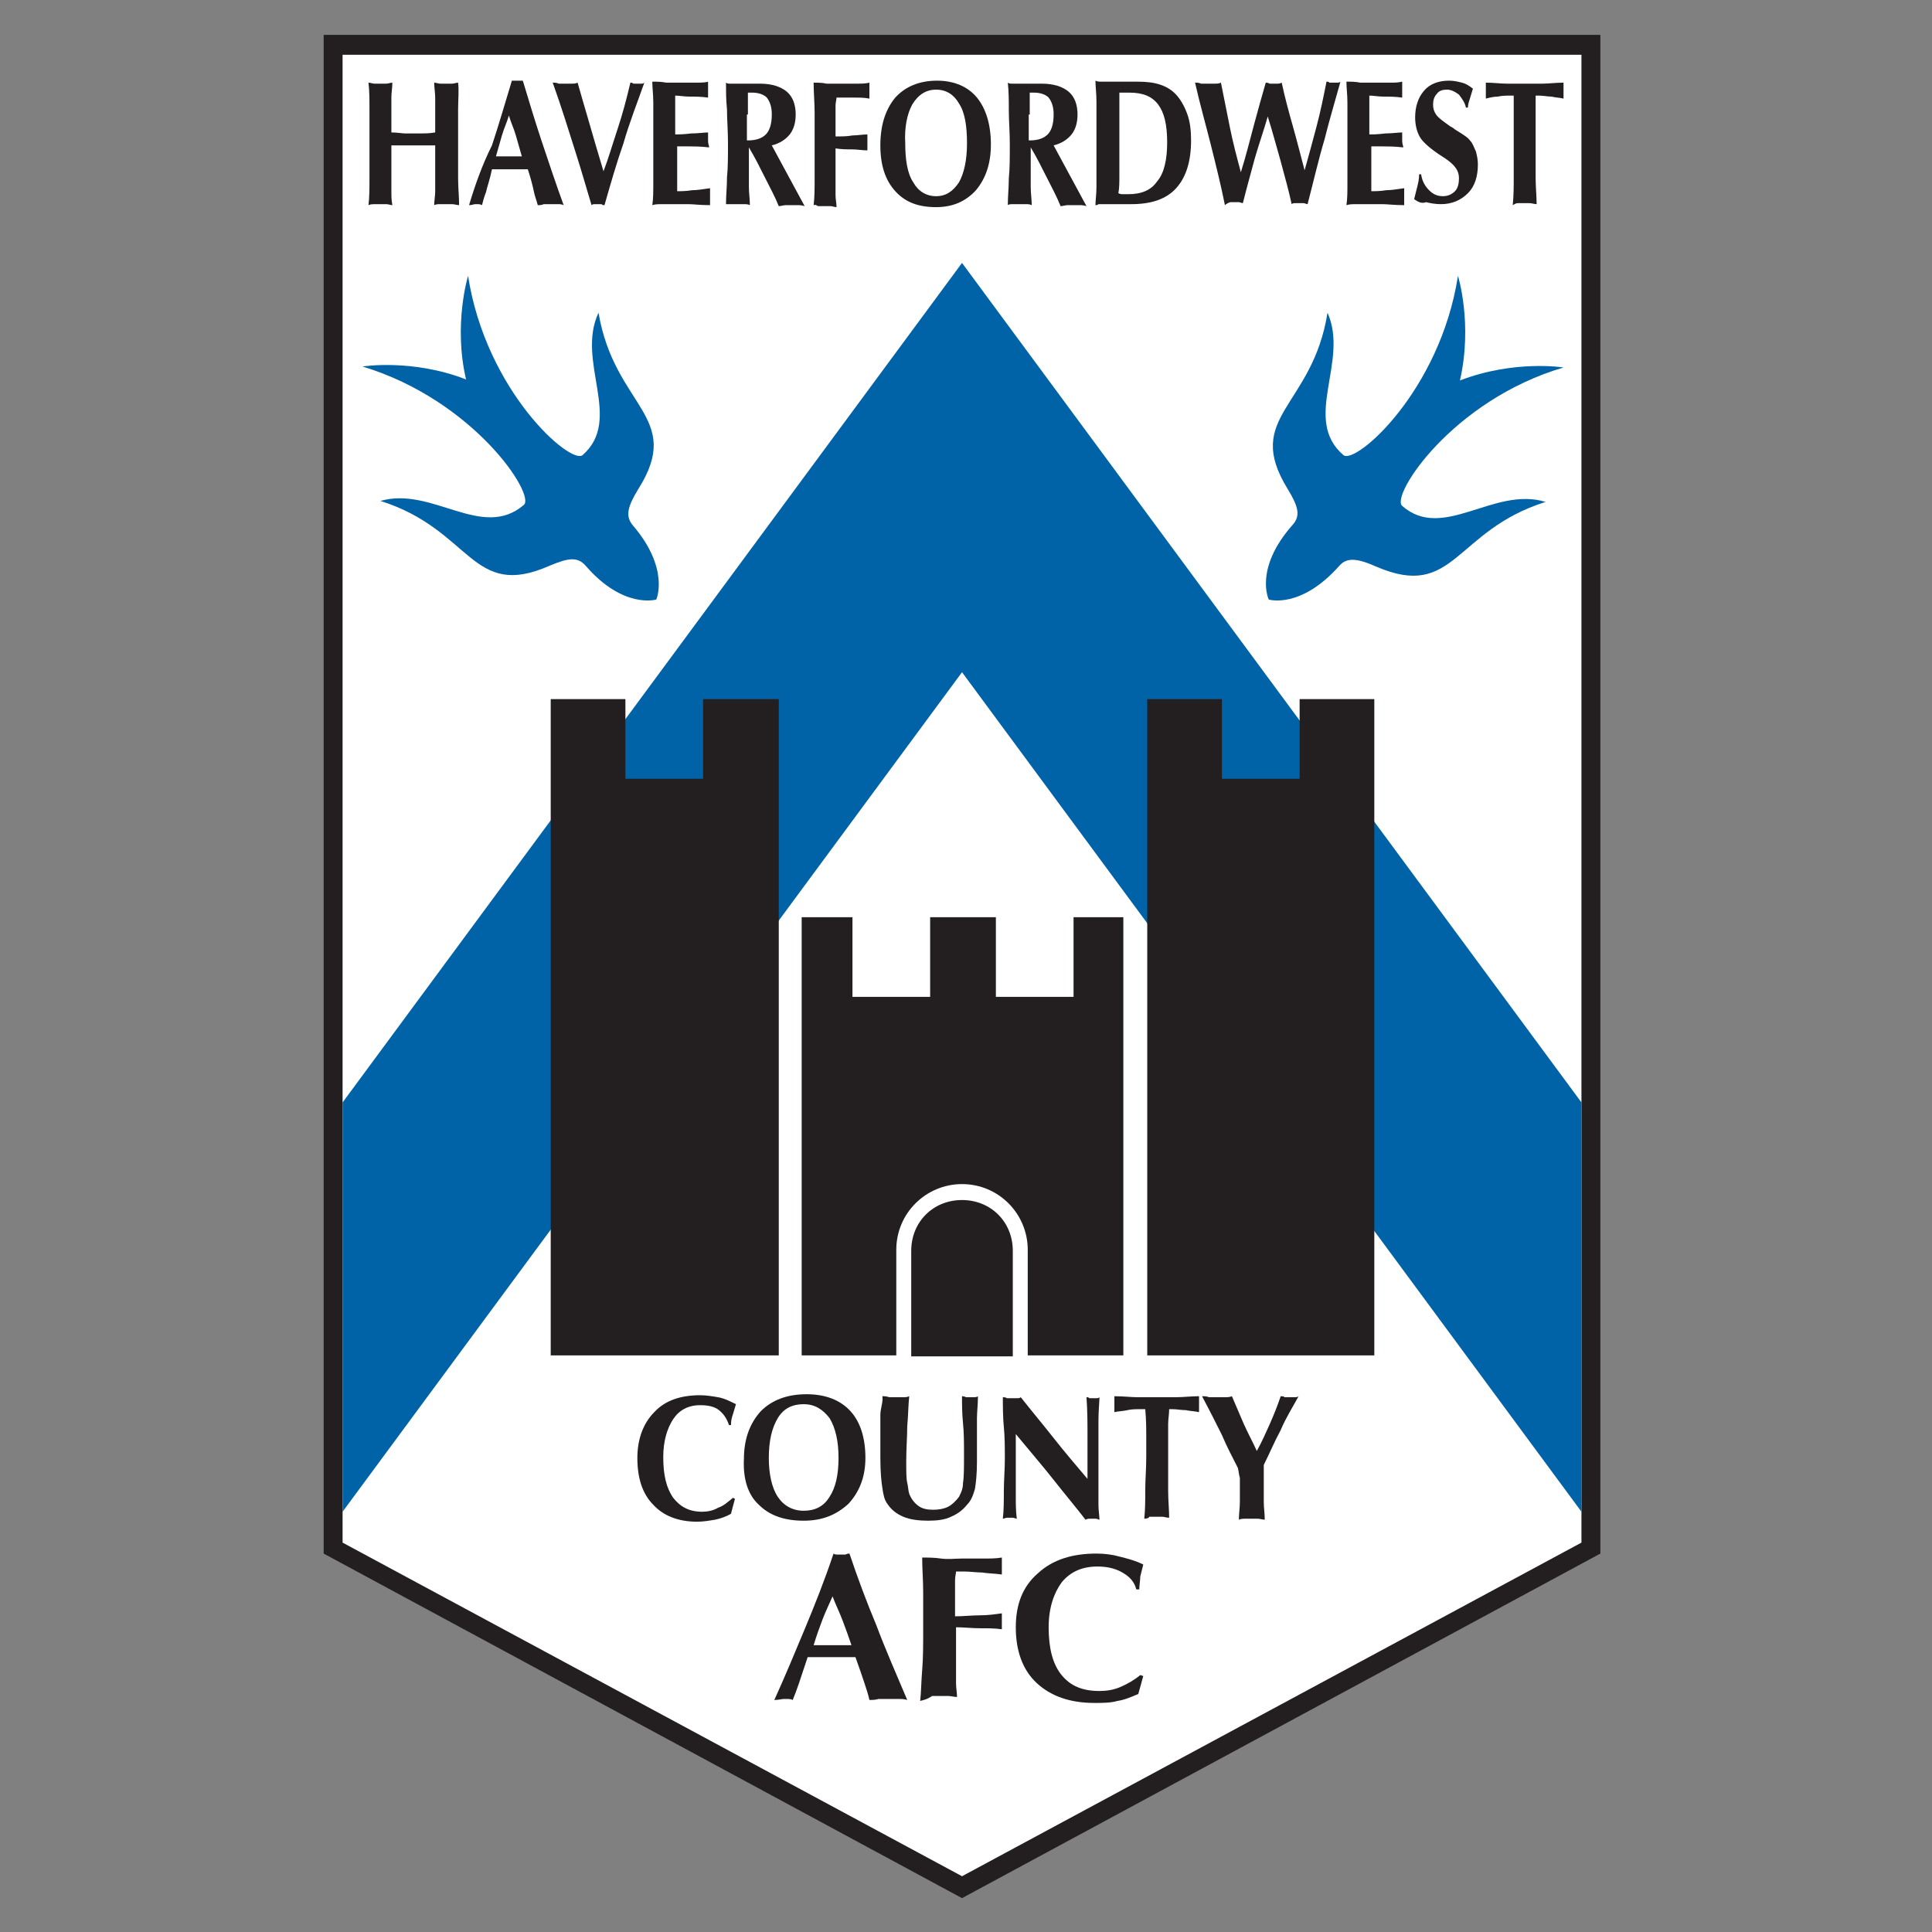
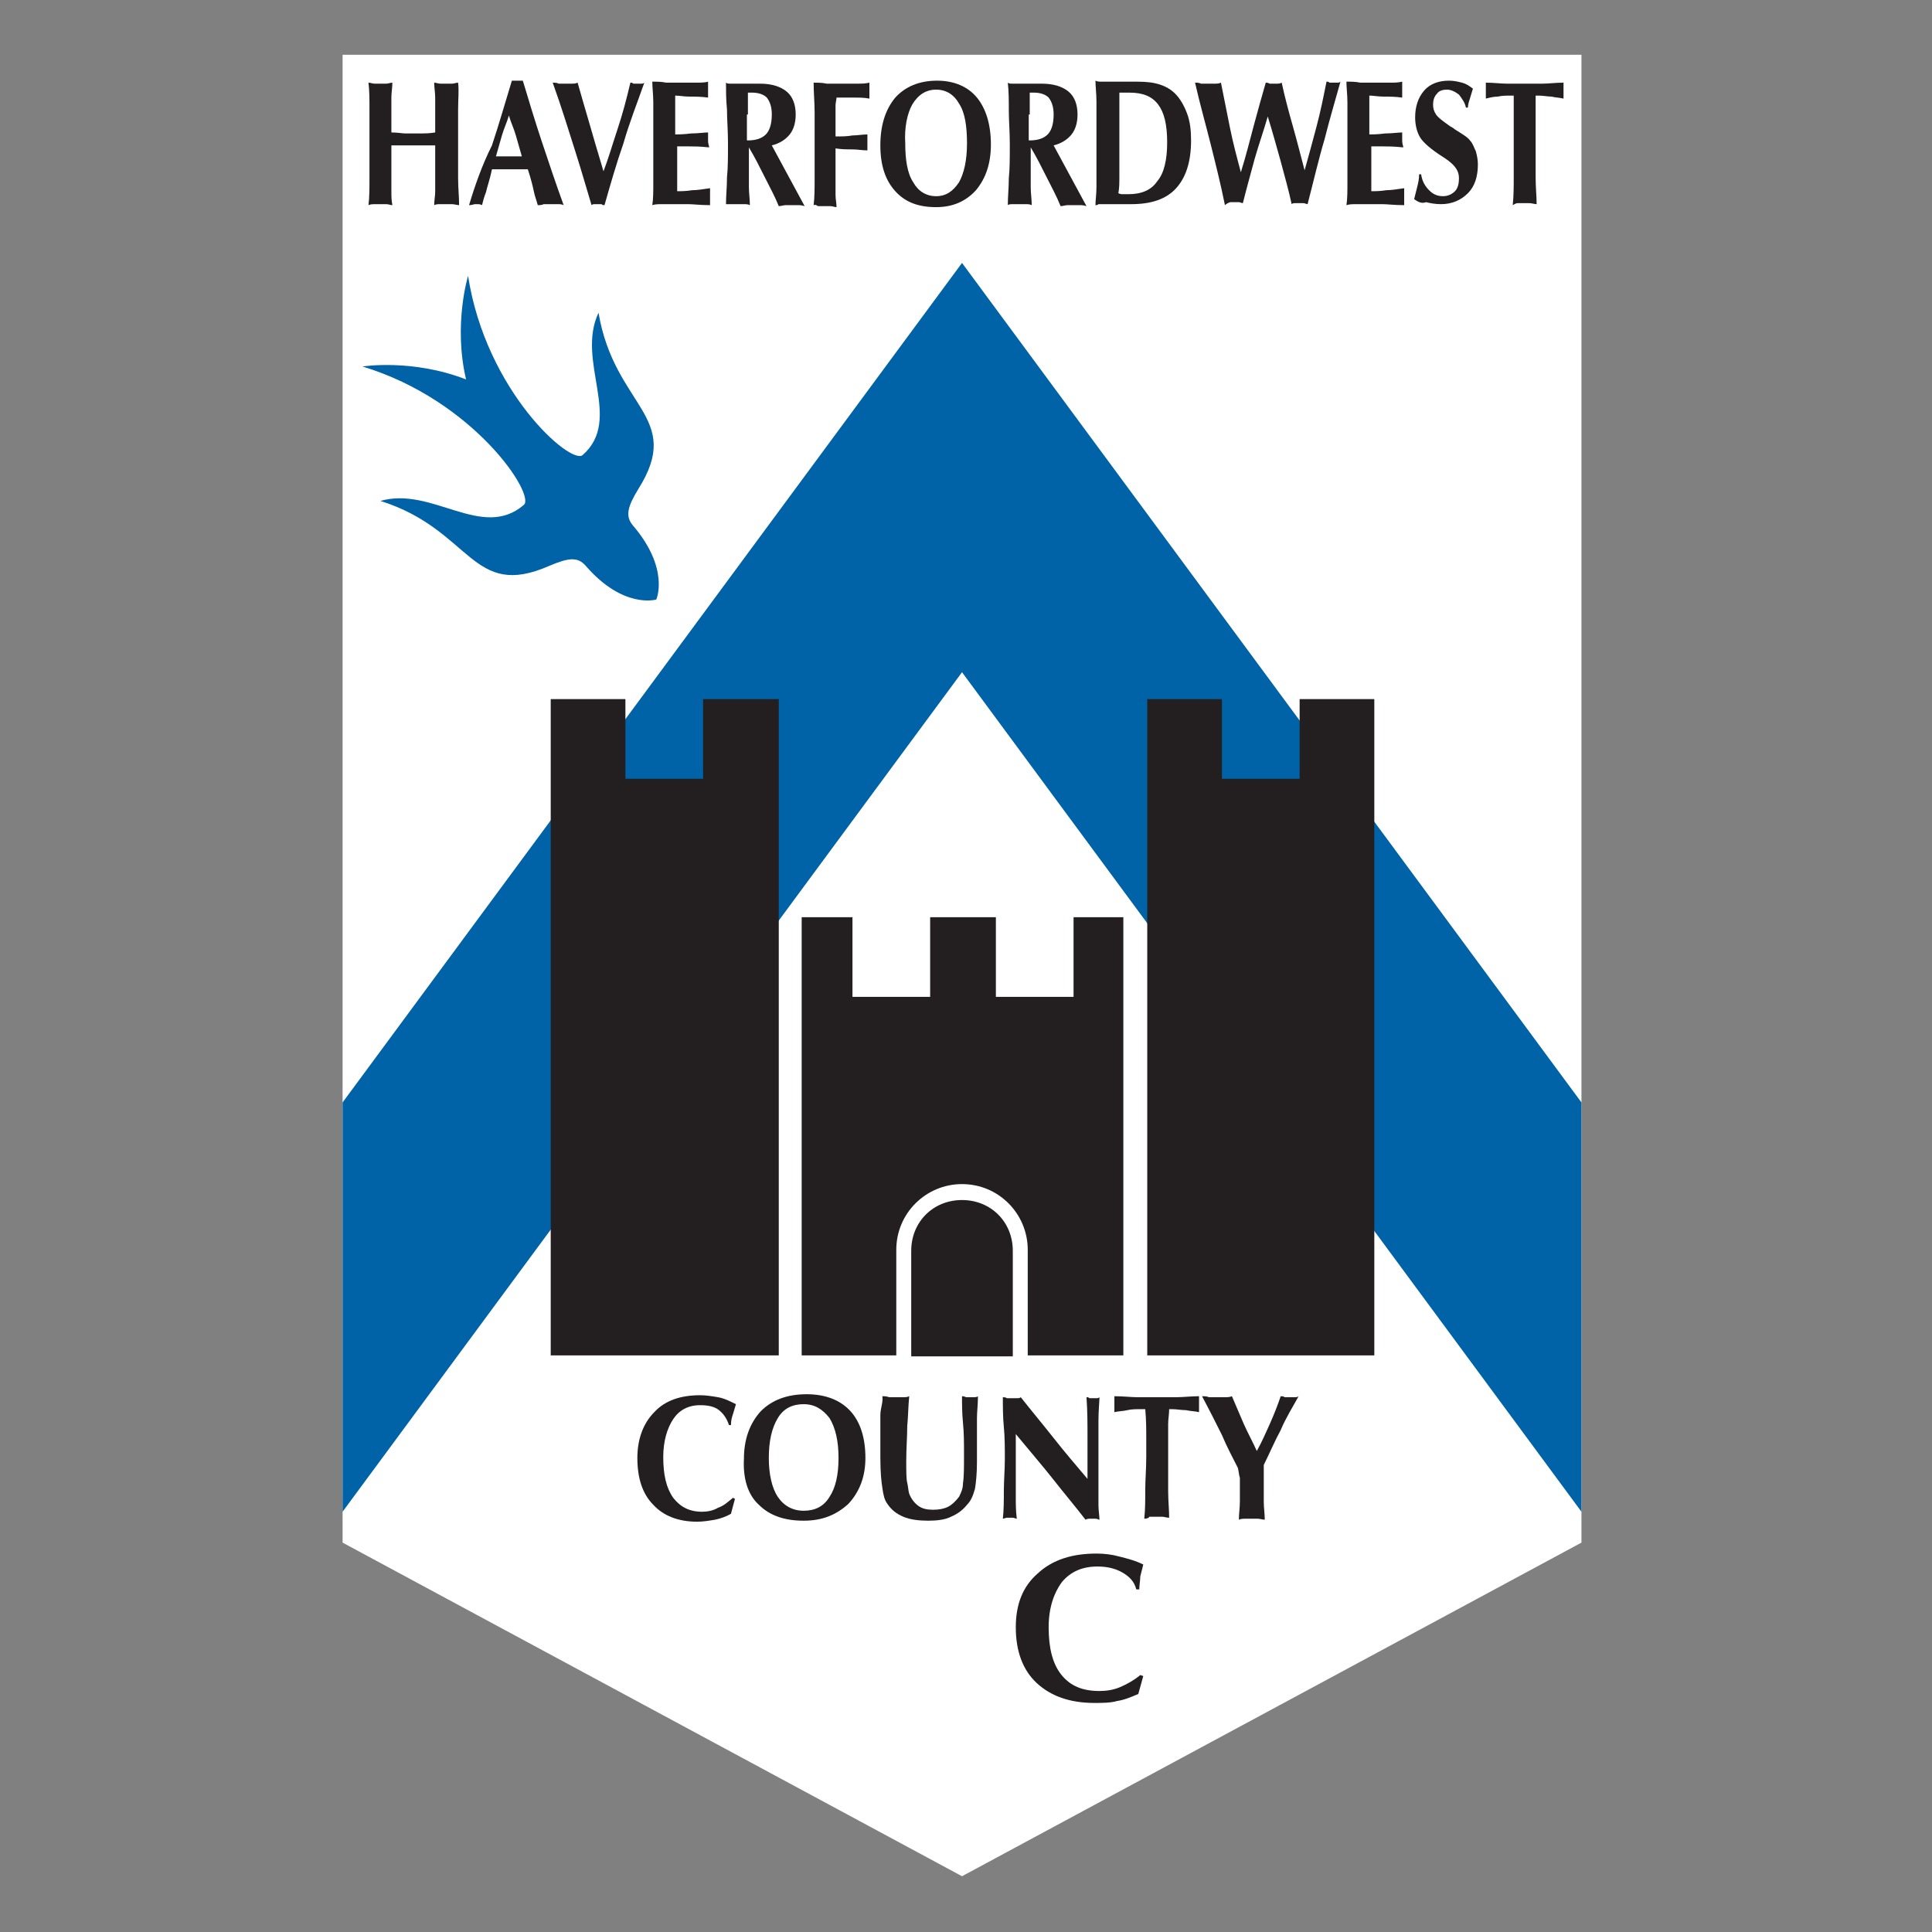
<svg xmlns="http://www.w3.org/2000/svg" version="1.1" id="Layer_1" x="0px" y="0px" viewBox="0 0 194 194" style="enable-background:new 0 0 194 194;" xml:space="preserve">
  <rect x="0" y="0" width="194" height="194" fill="#808080" stroke="none" />
  <style type="text/css">
	.st0{fill-rule:evenodd;clip-rule:evenodd;fill:#231F20;}
	.st1{fill-rule:evenodd;clip-rule:evenodd;fill:#FFFFFF;}
	.st2{fill-rule:evenodd;clip-rule:evenodd;fill:#0063A7;}
</style>
  <g id="surface1">
-     <path class="st0" d="M32.5,3.5V156l64.1,34.6l64.1-34.6V3.5H32.5" />
    <path class="st1" d="M158.8,5.5H34.4v149.4l62.2,33.5l62.2-33.5V5.5" />
    <path class="st2" d="M96.6,26.4l-62.2,84.3v41.1l62.2-84.3l62.2,84.3v-41.1L96.6,26.4" />
    <path class="st0" d="M130.5,70.2v8h-7.8v-8h-7.5v65.9H138V70.2H130.5" />
    <path class="st0" d="M70.6,70.2v8h-7.8v-8h-7.5v65.9h22.9V70.2H70.6" />
    <path class="st0" d="M96.6,120.5c-2.9,0-5.1,2.2-5.1,5.1v10.6h10.2v-10.6C101.7,122.7,99.5,120.5,96.6,120.5" />
    <path class="st0" d="M107.8,92.1v8H100v-8h-6.6v8h-7.8v-8h-5.1v44H90v-10.6c0-3.7,3-6.6,6.6-6.6c3.7,0,6.6,3,6.6,6.6v10.6h9.6v-44   H107.8" />
-     <path class="st2" d="M134.5,56.8c-3.9,4.4-7.1,3.4-7.1,3.4s-1.5-3.1,2.4-7.5c0.8-0.9,0.6-1.8-0.5-3.6c-4.5-7.3,2.5-8.2,4-17.7   c2.2,4.9-2.6,10.7,1.6,14.3c1.2,1,9.7-6.4,11.5-18c0,0,1.5,4.8,0.2,10.5c5.5-2.1,10.4-1.3,10.4-1.3c-11.2,3.3-17.4,12.9-16.2,13.9   c4.1,3.6,9.2-2,14.4-0.4c-9.2,2.9-9.1,9.9-17,6.5C136.2,56,135.2,56,134.5,56.8" />
    <path class="st2" d="M63.5,52.7c3.8,4.4,2.4,7.5,2.4,7.5s-3.3,1-7.1-3.4c-0.8-0.9-1.7-0.8-3.6,0c-7.9,3.5-7.8-3.6-17-6.5   c5.2-1.5,10.2,4,14.4,0.4c1.2-1-5-10.5-16.2-13.9c0,0,5-0.8,10.4,1.3C45.5,32.6,47,27.7,47,27.7c1.8,11.6,10.3,19,11.5,18   c4.1-3.6-0.7-9.4,1.6-14.3c1.6,9.5,8.6,10.4,4,17.7C63,50.9,62.8,51.8,63.5,52.7" />
    <path class="st0" d="M37,20.6c0.1-0.8,0.1-1.7,0.1-2.7s0-2.1,0-3.5c0-1.3,0-2.4,0-3.4S37.1,9.1,37,8.3c0.2,0,0.4,0.1,0.6,0.1   c0.2,0,0.4,0,0.6,0c0.2,0,0.4,0,0.6,0c0.2,0,0.4-0.1,0.6-0.1c0,0.5-0.1,1-0.1,1.5c0,0.5,0,0.9,0,1.4v2.1c0.6,0,1.1,0.1,1.4,0.1   c0.3,0,0.6,0,0.8,0c0.3,0,0.5,0,0.8,0c0.3,0,0.8,0,1.4-0.1v-2.1c0-0.4,0-0.9,0-1.4c0-0.5-0.1-1-0.1-1.5c0.2,0,0.4,0.1,0.6,0.1   c0.2,0,0.4,0,0.6,0c0.2,0,0.4,0,0.6,0c0.2,0,0.4-0.1,0.6-0.1C46.1,9.1,46,10,46,11c0,1,0,2.1,0,3.4c0,1.4,0,2.5,0,3.5   c0,1,0.1,1.8,0.1,2.7c-0.2,0-0.5-0.1-0.7-0.1c-0.2,0-0.4,0-0.6,0c-0.2,0-0.4,0-0.6,0c-0.2,0-0.4,0-0.6,0.1c0-0.5,0.1-0.9,0.1-1.4   c0-0.4,0-0.9,0-1.3l0-3.3c-0.4,0-0.7,0-1.1,0c-0.4,0-0.7,0-1.1,0c-0.4,0-0.7,0-1.1,0s-0.7,0-1.1,0l0,3.3c0,0.4,0,0.9,0,1.3   c0,0.5,0,0.9,0.1,1.4c-0.2,0-0.4-0.1-0.6-0.1s-0.4,0-0.6,0c-0.2,0-0.4,0-0.6,0C37.5,20.5,37.2,20.5,37,20.6" />
    <path class="st0" d="M50.4,13.6c0.2-0.7,0.5-1.3,0.7-2c0.2,0.7,0.5,1.3,0.7,2c0.2,0.7,0.4,1.4,0.6,2.1c-0.4,0-0.6,0-0.8,0   c-0.2,0-0.3,0-0.5,0c-0.3,0-0.7,0-1.3,0c0,0,0,0,0,0C50,15,50.2,14.3,50.4,13.6z M47.1,20.6c0.3,0,0.5-0.1,0.6-0.1   c0.1,0,0.2,0,0.3,0c0.1,0,0.2,0,0.4,0.1c0.1-0.4,0.2-0.8,0.4-1.3c0.1-0.5,0.4-1.3,0.6-2.3c0.2,0,0.4,0,0.7,0c0.2,0,0.6,0,1.1,0   s0.8,0,1.1,0c0.2,0,0.5,0,0.7,0c0.3,0.9,0.5,1.7,0.6,2.2c0.1,0.5,0.3,1,0.4,1.4c0.2,0,0.4,0,0.6-0.1c0.2,0,0.4,0,0.7,0   c0.2,0,0.5,0,0.7,0c0.2,0,0.4,0,0.6,0.1c-0.8-2.2-1.5-4.3-2.2-6.4c-0.7-2.1-1.3-4.1-1.9-6.1c-0.1,0-0.2,0-0.2,0s-0.2,0-0.3,0   c-0.1,0-0.2,0-0.3,0c-0.1,0-0.2,0-0.3,0c-0.7,2.3-1.3,4.4-2,6.5C48.4,16.6,47.7,18.6,47.1,20.6C47,20.6,47.1,20.6,47.1,20.6" />
    <path class="st0" d="M59.4,20.6c-0.4-1.3-0.9-3.1-1.6-5.3c-0.7-2.2-1.4-4.5-2.3-7c0.2,0,0.4,0,0.6,0.1c0.2,0,0.4,0,0.7,0   c0.2,0,0.4,0,0.6,0c0.2,0,0.4,0,0.6-0.1c0.3,1.1,0.7,2.4,1.1,3.8c0.4,1.4,0.9,3.1,1.5,5.1c0.5-1.3,0.9-2.7,1.4-4.2   c0.5-1.5,0.9-3,1.3-4.7c0.1,0,0.2,0,0.3,0.1c0.1,0,0.2,0,0.4,0c0.1,0,0.3,0,0.4,0s0.2,0,0.3-0.1c-0.7,2-1.5,4-2.1,6.1   c-0.7,2-1.3,4.1-1.9,6.2c-0.1,0-0.2,0-0.3-0.1c-0.1,0-0.2,0-0.3,0c-0.1,0-0.2,0-0.3,0C59.6,20.5,59.5,20.5,59.4,20.6" />
    <path class="st0" d="M65.5,20.6c0.1-0.6,0.1-1.4,0.1-2.2c0-0.8,0-2.1,0-4v-0.9c0-1.4,0-2.4,0-3.2c0-0.8-0.1-1.5-0.1-2.1   c0.5,0,0.9,0,1.4,0.1c0.5,0,1,0,1.5,0c0.5,0,1,0,1.5,0c0.4,0,0.9,0,1.2-0.1c0,0.2,0,0.4,0,0.5s0,0.2,0,0.3c0,0.1,0,0.2,0,0.3   s0,0.3,0,0.5c-0.7-0.1-1.3-0.1-1.9-0.1c-0.5,0-1-0.1-1.4-0.1c0,0.2,0,0.4,0,0.7c0,0.2,0,0.6,0,1.1v2.1c0.3,0,0.8,0,1.6-0.1   c0.7,0,1.3-0.1,1.7-0.1c0,0.2,0,0.3,0,0.4c0,0.1,0,0.2,0,0.3c0,0.2,0,0.4,0.1,0.7c0,0,0,0,0,0.1c-0.9-0.1-1.6-0.1-2-0.1   s-0.9,0-1.2,0v2.1c0,0.8,0,1.3,0,1.6c0,0.3,0,0.6,0,0.8c0.4,0,0.9,0,1.5-0.1c0.5,0,1.1-0.1,1.8-0.2c0,0.1,0,0.2,0,0.4s0,0.2,0,0.4   c0,0.1,0,0.3,0,0.5c0,0.2,0,0.3,0,0.4c-1,0-1.7-0.1-2.2-0.1c-0.5,0-0.9,0-1.3,0c-0.4,0-0.8,0-1.2,0C66.1,20.5,65.8,20.5,65.5,20.6" />
    <path class="st0" d="M75.1,11.5c0-0.3,0-0.7,0-1.1c0-0.4,0-0.7,0-1.1c0,0,0.1,0,0.2,0c0.1,0,0.1,0,0.2,0c0.7,0,1.2,0.2,1.5,0.5   c0.3,0.4,0.5,0.9,0.5,1.7c0,0.9-0.2,1.6-0.6,2c-0.4,0.4-1,0.6-1.8,0.6h-0.1V11.5z M73.5,20.5c0.2,0,0.4,0,0.6,0c0.2,0,0.4,0,0.6,0   c0.2,0,0.4,0,0.6,0.1c0-0.6-0.1-1.2-0.1-1.8c0-0.6,0-1.1,0-1.6v-2.4c0.6,1,1.1,2,1.6,3c0.5,1,1,1.9,1.4,2.9c0.2,0,0.5-0.1,0.7-0.1   c0.2,0,0.4,0,0.6,0c0.2,0,0.4,0,0.6,0c0.2,0,0.4,0,0.7,0.1l-3.3-6.1c0.8-0.2,1.4-0.6,1.8-1.1c0.4-0.5,0.6-1.2,0.6-2   c0-1-0.3-1.8-0.9-2.3c-0.6-0.5-1.5-0.8-2.7-0.8c-0.5,0-1.1,0-1.7,0c-0.6,0-0.9,0-0.9,0c-0.1,0-0.2,0-0.4,0c-0.1,0-0.3,0-0.4-0.1   C72.9,9.1,72.9,10,73,11c0,1,0.1,2.1,0.1,3.4c0,1.3,0,2.5-0.1,3.4c0,1-0.1,1.8-0.1,2.7C73.1,20.5,73.3,20.5,73.5,20.5" />
    <path class="st0" d="M81.7,20.6c0.1-0.8,0.1-1.7,0.1-2.6s0-2.1,0-3.5c0-1.1,0-2.2,0-3.2c0-1-0.1-2-0.1-3c0.4,0,0.9,0,1.3,0.1   c0.5,0,0.9,0,1.5,0c0.5,0,1,0,1.5,0c0.5,0,0.9,0,1.3-0.1c0,0.1,0,0.2,0,0.4c0,0.1,0,0.2,0,0.4c0,0.1,0,0.3,0,0.4c0,0.1,0,0.3,0,0.4   c-0.5-0.1-1-0.1-1.4-0.1c-0.4,0-0.9,0-1.3,0c-0.1,0-0.2,0-0.3,0c-0.1,0-0.2,0-0.3,0c0,0.2-0.1,0.5-0.1,0.8c0,0.3,0,0.8,0,1.5v1.6   c0.6,0,1.2,0,1.7-0.1c0.5,0,1-0.1,1.5-0.1c0,0.1,0,0.2,0,0.4c0,0.1,0,0.3,0,0.4c0,0.1,0,0.3,0,0.4c0,0.1,0,0.3,0,0.4   c-0.5,0-1-0.1-1.5-0.1c-0.5,0-1.1,0-1.7-0.1l0,3.1c0,0.7,0,1.2,0,1.6c0,0.4,0.1,0.8,0.1,1.2c-0.2,0-0.4-0.1-0.6-0.1   c-0.2,0-0.4,0-0.6,0c-0.2,0-0.4,0-0.6,0S82,20.5,81.7,20.6" />
    <path class="st0" d="M91.6,10.5C92.2,9.5,93,9,94,9c1,0,1.8,0.5,2.3,1.4c0.6,0.9,0.8,2.3,0.8,4c0,1.7-0.3,3-0.8,3.9   c-0.6,0.9-1.3,1.4-2.3,1.4c-1,0-1.8-0.5-2.3-1.4c-0.6-0.9-0.8-2.3-0.8-3.9C90.8,12.8,91.1,11.4,91.6,10.5z M89.9,19.2   c1,1.1,2.3,1.6,4.1,1.6c1.7,0,3-0.6,4-1.7c1-1.2,1.5-2.7,1.5-4.6c0-2-0.5-3.6-1.4-4.7c-0.9-1.1-2.3-1.7-4-1.7   c-1.8,0-3.2,0.6-4.2,1.7c-1,1.2-1.5,2.8-1.5,4.8C88.4,16.6,88.9,18.1,89.9,19.2" />
    <path class="st0" d="M103.4,11.5c0-0.3,0-0.7,0-1.1c0-0.4,0-0.7,0-1.1c0,0,0.1,0,0.2,0c0.1,0,0.1,0,0.2,0c0.7,0,1.2,0.2,1.5,0.5   c0.3,0.4,0.5,0.9,0.5,1.7c0,0.9-0.2,1.6-0.6,2c-0.4,0.4-1,0.6-1.8,0.6h-0.1V11.5z M101.8,20.5c0.2,0,0.4,0,0.6,0c0.2,0,0.4,0,0.6,0   c0.2,0,0.4,0,0.6,0.1c0-0.6-0.1-1.2-0.1-1.8c0-0.6,0-1.1,0-1.6v-2.4c0.6,1,1.1,2,1.6,3c0.5,1,1,1.9,1.4,2.9c0.2,0,0.5-0.1,0.7-0.1   c0.2,0,0.4,0,0.6,0c0.2,0,0.4,0,0.6,0c0.2,0,0.4,0,0.7,0.1l-3.3-6.1c0.8-0.2,1.4-0.6,1.8-1.1c0.4-0.5,0.6-1.2,0.6-2   c0-1-0.3-1.8-0.9-2.3c-0.6-0.5-1.5-0.8-2.7-0.8c-0.5,0-1.1,0-1.7,0c-0.6,0-0.9,0-0.9,0c-0.1,0-0.2,0-0.4,0c-0.1,0-0.3,0-0.4-0.1   c0.1,0.9,0.1,1.8,0.1,2.8c0,1,0.1,2.1,0.1,3.4c0,1.3,0,2.5-0.1,3.4c0,1-0.1,1.8-0.1,2.7C101.3,20.5,101.5,20.5,101.8,20.5" />
    <path class="st0" d="M112.4,17.7c0-0.6,0-1.5,0-2.7c0-1.1,0-2.1,0-3.1c0-0.9,0-1.8,0-2.6c0.1,0,0.2,0,0.4,0c0.3,0,0.5,0,0.6,0   c1.4,0,2.3,0.4,2.9,1.2c0.6,0.8,0.9,2,0.9,3.8c0,1.7-0.3,3.1-1,3.9c-0.6,0.9-1.6,1.3-2.9,1.3c-0.2,0-0.3,0-0.5,0   c-0.2,0-0.3,0-0.5-0.1C112.4,18.9,112.4,18.3,112.4,17.7z M110.3,20.5c0.3,0,0.6,0,0.8,0c0.2,0,0.6,0,1.1,0c0.6,0,1,0,1.4,0   c2,0,3.5-0.5,4.5-1.6c1-1.1,1.5-2.7,1.5-4.8c0-1-0.1-1.9-0.4-2.7c-0.3-0.8-0.7-1.5-1.2-2c-0.4-0.4-0.9-0.7-1.5-0.9   c-0.6-0.2-1.3-0.3-2.3-0.3c-0.4,0-0.9,0-1.5,0c-0.7,0-1.2,0-1.5,0c-0.2,0-0.4,0-0.6,0c-0.2,0-0.4,0-0.6-0.1c0,0.6,0.1,1.3,0.1,2.1   s0,1.8,0,3.1V16c0,1.2,0,2.1,0,2.8c0,0.7-0.1,1.3-0.1,1.8C110.1,20.6,110.2,20.6,110.3,20.5" />
    <path class="st0" d="M123,20.6c-0.4-2-0.9-4-1.4-6c-0.5-2-1.1-4.1-1.6-6.3c0.2,0,0.4,0,0.6,0.1c0.2,0,0.4,0,0.7,0s0.5,0,0.7,0   c0.2,0,0.4,0,0.6-0.1c0.3,1.5,0.6,3,0.9,4.5s0.7,3,1.1,4.5c0.5-1.6,0.9-3.2,1.3-4.7s0.8-2.9,1.2-4.3c0.1,0,0.2,0,0.4,0.1   c0.1,0,0.2,0,0.4,0c0.1,0,0.3,0,0.4,0c0.1,0,0.2,0,0.4-0.1c0.3,1.4,0.7,2.9,1.1,4.3s0.8,3,1.2,4.5c0.4-1.4,0.8-2.9,1.2-4.4   c0.4-1.5,0.7-3,1-4.5c0.1,0,0.2,0,0.3,0.1c0.1,0,0.2,0,0.4,0s0.2,0,0.4,0c0.1,0,0.2,0,0.3-0.1c-0.5,1.8-1.1,3.8-1.6,5.8   c-0.6,2-1.1,4.2-1.7,6.5c-0.1,0-0.3-0.1-0.4-0.1c-0.1,0-0.2,0-0.4,0c-0.1,0-0.2,0-0.4,0s-0.3,0-0.4,0.1c-0.3-1.4-0.7-2.8-1.1-4.3   c-0.4-1.4-0.8-2.9-1.3-4.5c-0.4,1.4-0.9,2.8-1.3,4.2c-0.4,1.5-0.8,2.9-1.2,4.5c-0.1,0-0.3-0.1-0.4-0.1c-0.1,0-0.2,0-0.4,0   c-0.1,0-0.2,0-0.4,0S123.1,20.5,123,20.6" />
    <path class="st0" d="M135.2,20.6c0.1-0.6,0.1-1.4,0.1-2.2c0-0.8,0-2.1,0-4v-0.9c0-1.4,0-2.4,0-3.2c0-0.8-0.1-1.5-0.1-2.1   c0.5,0,0.9,0,1.4,0.1c0.5,0,1,0,1.5,0c0.5,0,1,0,1.5,0c0.4,0,0.8,0,1.2-0.1c0,0.2,0,0.4,0,0.5c0,0.1,0,0.2,0,0.3c0,0.1,0,0.2,0,0.3   c0,0.1,0,0.3,0,0.5c-0.7-0.1-1.3-0.1-1.9-0.1c-0.5,0-1-0.1-1.4-0.1c0,0.2,0,0.4,0,0.7c0,0.2,0,0.6,0,1.1v2.1c0.3,0,0.8,0,1.6-0.1   c0.7,0,1.3-0.1,1.7-0.1c0,0.2,0,0.3,0,0.4c0,0.1,0,0.2,0,0.3c0,0.2,0,0.4,0.1,0.7c0,0,0,0,0,0.1c-0.9-0.1-1.6-0.1-2-0.1   s-0.9,0-1.2,0v2.1c0,0.8,0,1.3,0,1.6c0,0.3,0,0.6,0,0.8c0.4,0,0.9,0,1.5-0.1c0.5,0,1.1-0.1,1.8-0.2c0,0.1,0,0.2,0,0.4s0,0.2,0,0.4   c0,0.1,0,0.3,0,0.5c0,0.2,0,0.3,0,0.4c-1,0-1.7-0.1-2.2-0.1c-0.5,0-0.9,0-1.3,0c-0.4,0-0.8,0-1.2,0   C135.8,20.5,135.5,20.5,135.2,20.6" />
    <path class="st0" d="M142,20c0.1-0.4,0.2-0.8,0.3-1.2c0.1-0.4,0.2-0.8,0.2-1.3h0.2c0.1,0.7,0.4,1.2,0.8,1.6   c0.4,0.4,0.8,0.6,1.4,0.6c0.5,0,0.9-0.2,1.2-0.5s0.4-0.8,0.4-1.3c0-0.4-0.1-0.7-0.3-1c-0.2-0.3-0.6-0.7-1.4-1.2   c-1.1-0.7-1.9-1.4-2.2-1.9c-0.3-0.5-0.5-1.2-0.5-2c0-1.1,0.3-2,0.9-2.7c0.6-0.7,1.5-1,2.5-1c0.5,0,0.9,0.1,1.3,0.2   c0.4,0.1,0.7,0.3,1.1,0.6c-0.1,0.3-0.2,0.7-0.3,1c-0.1,0.3-0.2,0.6-0.2,0.9h-0.2c-0.1-0.5-0.4-0.9-0.7-1.3   c-0.4-0.3-0.8-0.5-1.2-0.5c-0.4,0-0.8,0.1-1,0.4c-0.3,0.3-0.4,0.7-0.4,1.1c0,0.4,0.1,0.7,0.3,1c0.2,0.3,0.6,0.6,1.3,1.1   c0.1,0.1,0.4,0.2,0.6,0.4c0.8,0.5,1.3,0.8,1.5,1.1c0.3,0.3,0.4,0.7,0.6,1.1c0.1,0.4,0.2,0.8,0.2,1.3c0,1.2-0.3,2.2-1,2.9   c-0.7,0.7-1.6,1.1-2.7,1.1c-0.6,0-1.1-0.1-1.5-0.2C142.7,20.5,142.3,20.2,142,20" />
    <path class="st0" d="M151.9,20.6c0.1-0.9,0.1-1.9,0.1-2.9s0-2.1,0-3.3c0-0.4,0-1,0-1.9c0-0.9,0-1.8,0-2.9h-0.3   c-0.4,0-0.9,0-1.3,0.1c-0.4,0-0.8,0.1-1.2,0.2c0-0.1,0-0.2,0-0.4c0-0.2,0-0.3,0-0.5c0-0.1,0-0.3,0-0.5c0-0.1,0-0.2,0-0.2   c0.8,0,1.5,0.1,2.1,0.1s1.2,0,1.8,0c0.6,0,1.2,0,1.8,0s1.3-0.1,2.1-0.1c0,0.1,0,0.2,0,0.4c0,0.1,0,0.3,0,0.4c0,0.1,0,0.3,0,0.4   c0,0.1,0,0.3,0,0.4c-0.4-0.1-0.8-0.1-1.2-0.2c-0.4,0-0.8-0.1-1.3-0.1h-0.3c0,0.5,0,1,0,1.5c0,0.5,0,1.3,0,2.4c0,1.9,0,3.3,0,4.3   s0.1,1.9,0.1,2.7c-0.2,0-0.5-0.1-0.7-0.1s-0.4,0-0.6,0s-0.4,0-0.6,0S152.1,20.5,151.9,20.6" />
    <path class="st0" d="M73.4,143.1l-0.2,0c-0.2-0.6-0.5-1.1-1-1.5s-1.2-0.5-1.9-0.5c-1.2,0-2.1,0.5-2.7,1.4c-0.6,0.9-1,2.2-1,3.8   c0,1.8,0.3,3.1,1,4.1c0.7,0.9,1.6,1.4,2.9,1.4c0.5,0,1.1-0.1,1.6-0.4c0.6-0.2,1-0.6,1.5-1l0.2,0.1l-0.4,1.5   c-0.5,0.3-1.1,0.5-1.6,0.6c-0.6,0.1-1.2,0.2-1.8,0.2c-1.9,0-3.4-0.6-4.4-1.7c-1.1-1.1-1.6-2.7-1.6-4.7c0-1.9,0.6-3.5,1.7-4.6   c1.1-1.2,2.7-1.7,4.6-1.7c0.6,0,1.2,0.1,1.8,0.2c0.6,0.1,1.2,0.4,1.8,0.7c-0.1,0.3-0.2,0.7-0.3,1S73.4,142.6,73.4,143.1" />
    <path class="st0" d="M78.1,142.4c0.6-1,1.5-1.4,2.6-1.4c1.1,0,1.9,0.5,2.6,1.4c0.6,1,0.9,2.3,0.9,4c0,1.7-0.3,3-0.9,3.9   c-0.6,1-1.5,1.4-2.6,1.4c-1.1,0-2-0.5-2.6-1.4c-0.6-0.9-0.9-2.3-0.9-3.9C77.2,144.7,77.5,143.4,78.1,142.4z M76.2,151.1   c1.1,1.1,2.6,1.6,4.5,1.6c1.9,0,3.3-0.6,4.5-1.7c1.1-1.2,1.7-2.7,1.7-4.6c0-2-0.5-3.6-1.5-4.7c-1-1.1-2.5-1.7-4.4-1.7   c-2,0-3.5,0.6-4.6,1.7c-1.1,1.2-1.7,2.8-1.7,4.8C74.6,148.5,75.1,150.1,76.2,151.1" />
    <path class="st0" d="M88.6,140.2c0.2,0,0.4,0,0.7,0.1c0.2,0,0.5,0,0.7,0c0.2,0,0.5,0,0.7,0c0.2,0,0.4,0,0.6-0.1   c-0.1,0.9-0.1,2-0.2,3c0,1.1-0.1,2.2-0.1,3.5c0,1,0,1.8,0.1,2.2c0.1,0.4,0.1,0.8,0.2,1.1c0.2,0.5,0.5,0.9,0.9,1.2   c0.4,0.3,0.9,0.4,1.5,0.4c0.6,0,1.1-0.1,1.5-0.3c0.4-0.2,0.8-0.6,1.1-1c0.2-0.4,0.4-0.8,0.4-1.4c0.1-0.6,0.1-1.5,0.1-2.9   c0-1.1,0-2.1-0.1-3.1s-0.1-1.9-0.1-2.7c0.1,0,0.2,0,0.4,0.1c0.1,0,0.3,0,0.4,0c0.2,0,0.3,0,0.4,0c0.1,0,0.3,0,0.4-0.1   c0,0.8-0.1,1.6-0.1,2.2c0,0.7,0,1.2,0,1.7c0,0.3,0,0.7,0,1.3c0,0.6,0,1,0,1.4c0,1.2-0.1,2.1-0.2,2.7c-0.2,0.7-0.4,1.2-0.8,1.6   c-0.4,0.5-0.9,0.9-1.6,1.2c-0.6,0.3-1.4,0.4-2.3,0.4c-0.9,0-1.8-0.1-2.5-0.4s-1.2-0.7-1.6-1.3c-0.3-0.4-0.4-0.9-0.5-1.6   c-0.1-0.6-0.2-1.6-0.2-3v-1.6c0-1.1,0-2,0-2.7S88.7,140.8,88.6,140.2" />
    <path class="st0" d="M100.7,152.5c0.1-0.9,0.1-1.8,0.1-2.8c0-1,0.1-2.1,0.1-3.2c0-1.1,0-2.2-0.1-3.2s-0.1-2.1-0.1-3   c0.1,0,0.3,0,0.4,0.1c0.1,0,0.3,0,0.5,0c0.2,0,0.3,0,0.5,0s0.3,0,0.4-0.1c1.1,1.4,2.2,2.7,3.3,4.1c1.1,1.4,2.3,2.8,3.4,4.1v-2.1   c0-0.4,0-1.2,0-2.3c0-1.1,0-2.4-0.1-3.8c0.1,0,0.2,0,0.3,0.1c0.1,0,0.2,0,0.3,0c0.1,0,0.3,0,0.4,0c0.1,0,0.2,0,0.3-0.1   c0,0.5-0.1,1.3-0.1,2.4c0,1.1,0,2.8,0,5.1v1c0,1,0,1.7,0,2.3c0,0.6,0.1,1.1,0.1,1.5c-0.1,0-0.2-0.1-0.4-0.1c-0.1,0-0.2,0-0.3,0   c-0.1,0-0.2,0-0.3,0c-0.1,0-0.2,0-0.4,0.1c-1-1.3-2.1-2.6-3.2-4c-1.1-1.4-2.4-2.9-3.8-4.6v5.2c0,0.2,0,0.6,0,1.2   c0,0.6,0,1.3,0.1,2.1c-0.1,0-0.3-0.1-0.4-0.1c-0.1,0-0.2,0-0.3,0c-0.1,0-0.2,0-0.3,0C101,152.4,100.8,152.5,100.7,152.5" />
    <path class="st0" d="M114.9,152.5c0.1-0.9,0.1-1.9,0.1-2.9c0-1,0.1-2.1,0.1-3.3c0-0.4,0-1,0-1.9c0-0.9,0-1.8-0.1-2.9h-0.4   c-0.5,0-1,0-1.4,0.1s-0.9,0.1-1.3,0.2c0-0.1,0-0.2,0-0.4s0-0.3,0-0.5s0-0.3,0-0.5c0-0.1,0-0.2,0-0.2c0.9,0,1.7,0.1,2.3,0.1   c0.7,0,1.3,0,1.9,0c0.6,0,1.3,0,2,0c0.7,0,1.5-0.1,2.3-0.1c0,0.1,0,0.2,0,0.4s0,0.3,0,0.4c0,0.1,0,0.3,0,0.4c0,0.1,0,0.3,0,0.4   c-0.4-0.1-0.9-0.1-1.3-0.2c-0.5,0-0.9-0.1-1.4-0.1h-0.3c0,0.5-0.1,1-0.1,1.5c0,0.5,0,1.3,0,2.4c0,1.9,0,3.3,0,4.3   c0,1,0.1,1.9,0.1,2.7c-0.3,0-0.5-0.1-0.7-0.1c-0.2,0-0.4,0-0.7,0c-0.2,0-0.4,0-0.6,0C115.4,152.4,115.2,152.5,114.9,152.5" />
    <path class="st0" d="M124.3,147.4c-0.5-1-1.1-2.1-1.6-3.3c-0.6-1.2-1.2-2.4-2-3.9c0.2,0,0.5,0,0.7,0.1c0.2,0,0.5,0,0.8,0   c0.3,0,0.5,0,0.8,0c0.2,0,0.5,0,0.7-0.1c0.4,0.9,0.8,1.9,1.2,2.8c0.4,0.9,0.9,1.8,1.3,2.7c0.5-0.9,0.9-1.8,1.3-2.7   c0.4-0.9,0.8-1.9,1.1-2.8c0.1,0,0.3,0,0.4,0.1c0.1,0,0.3,0,0.5,0s0.3,0,0.5,0c0.1,0,0.3,0,0.4-0.1c-0.6,1.1-1.3,2.2-1.8,3.4   c-0.6,1.1-1.1,2.3-1.7,3.5c0,0.3,0,0.6,0,1s0,0.6,0,1c0,0.5,0,1.1,0,1.7c0,0.6,0.1,1.2,0.1,1.8c-0.2,0-0.5-0.1-0.7-0.1   c-0.2,0-0.4,0-0.6,0c-0.2,0-0.4,0-0.6,0c-0.2,0-0.5,0-0.7,0.1c0-0.6,0.1-1.2,0.1-1.8s0-1.2,0-1.8c0-0.2,0-0.4,0-0.6   C124.4,148.1,124.4,147.8,124.3,147.4" />
-     <path class="st0" d="M82.6,162.6c0.3-0.8,0.7-1.6,1-2.3c0.3,0.8,0.7,1.6,1,2.4c0.3,0.8,0.6,1.6,0.9,2.5c-0.5,0-0.9,0-1.2,0   c-0.2,0-0.5,0-0.7,0c-0.4,0-1,0-1.8,0c0,0,0,0-0.1,0C82,164.2,82.3,163.4,82.6,162.6z M77.8,170.7c0.4,0,0.7-0.1,0.9-0.1   c0.1,0,0.3,0,0.4,0s0.3,0,0.5,0.1c0.2-0.5,0.4-1,0.6-1.6c0.2-0.6,0.5-1.5,0.9-2.7c0.3,0,0.6,0,0.9,0s0.9,0,1.5,0c0.7,0,1.2,0,1.5,0   s0.7,0,0.9,0c0.4,1.1,0.7,2,0.9,2.6c0.2,0.6,0.4,1.2,0.5,1.7c0.3,0,0.6,0,0.9-0.1c0.3,0,0.6,0,1,0s0.7,0,1,0s0.6,0,0.9,0.1   c-1.1-2.6-2.2-5.1-3.1-7.5c-1-2.4-1.9-4.8-2.7-7.2c-0.1,0-0.2,0-0.4,0.1c-0.1,0-0.3,0-0.4,0c-0.1,0-0.3,0-0.4,0s-0.3,0-0.4-0.1   c-0.9,2.7-1.9,5.2-2.9,7.6s-2,4.8-3,7C77.7,170.8,77.8,170.7,77.8,170.7" />
-     <path class="st0" d="M92.4,170.8c0.1-0.9,0.1-1.9,0.2-3.1s0.1-2.5,0.1-4.1c0-1.3,0-2.5,0-3.7s-0.1-2.4-0.1-3.5c0.6,0,1.2,0,1.9,0.1   s1.4,0,2.1,0c0.8,0,1.5,0,2.1,0c0.7,0,1.3,0,1.9-0.1c0,0.1,0,0.3,0,0.4c0,0.1,0,0.3,0,0.4c0,0.2,0,0.3,0,0.4c0,0.1,0,0.3,0,0.5   c-0.7-0.1-1.4-0.1-2-0.2c-0.6,0-1.2-0.1-1.8-0.1c-0.1,0-0.2,0-0.4,0c-0.2,0-0.3,0-0.4,0c0,0.2-0.1,0.5-0.1,0.9s0,0.9,0,1.7v1.9   c0.9,0,1.7-0.1,2.5-0.1c0.8,0,1.5-0.1,2.2-0.2c0,0.1,0,0.3,0,0.4s0,0.3,0,0.4c0,0.2,0,0.3,0,0.4s0,0.3,0,0.4   c-0.7-0.1-1.4-0.1-2.2-0.1c-0.8,0-1.6-0.1-2.4-0.1l0,3.7c0,0.8,0,1.4,0,1.9c0,0.5,0.1,1,0.1,1.4c-0.3,0-0.6-0.1-0.9-0.1   c-0.3,0-0.6,0-0.8,0c-0.3,0-0.6,0-0.8,0C93,170.7,92.7,170.7,92.4,170.8" />
    <path class="st0" d="M114.4,159.6l-0.3,0c-0.2-0.8-0.7-1.3-1.4-1.7c-0.7-0.4-1.5-0.6-2.5-0.6c-1.5,0-2.7,0.5-3.6,1.6   c-0.8,1.1-1.3,2.6-1.3,4.5c0,2.1,0.4,3.7,1.3,4.8c0.9,1.1,2.1,1.6,3.8,1.6c0.7,0,1.4-0.1,2.1-0.4c0.7-0.3,1.4-0.7,2-1.2l0.3,0.1   l-0.5,1.8c-0.7,0.3-1.4,0.6-2.1,0.7c-0.7,0.2-1.5,0.2-2.3,0.2c-2.5,0-4.4-0.7-5.8-2c-1.4-1.3-2.1-3.2-2.1-5.6   c0-2.3,0.7-4.1,2.2-5.4c1.5-1.4,3.5-2,5.9-2c0.8,0,1.6,0.1,2.3,0.3c0.8,0.2,1.6,0.4,2.4,0.8c-0.1,0.4-0.2,0.8-0.3,1.2   C114.5,158.7,114.4,159.2,114.4,159.6" />
  </g>
</svg>